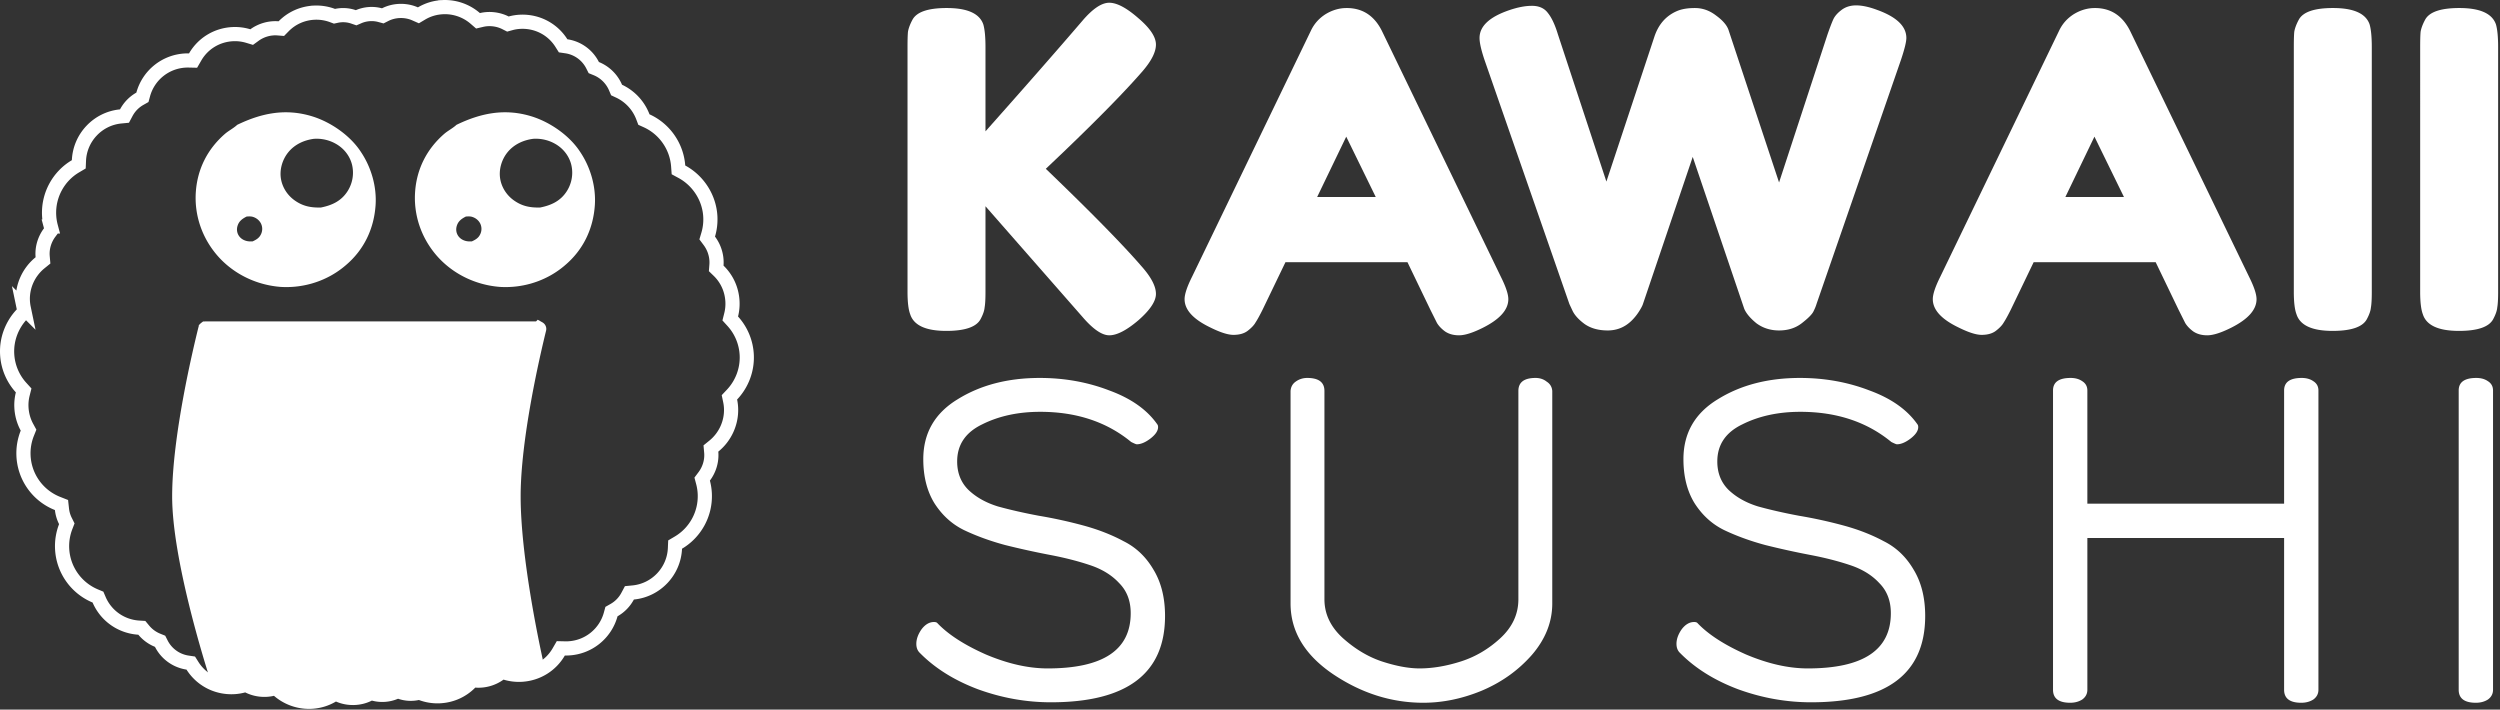
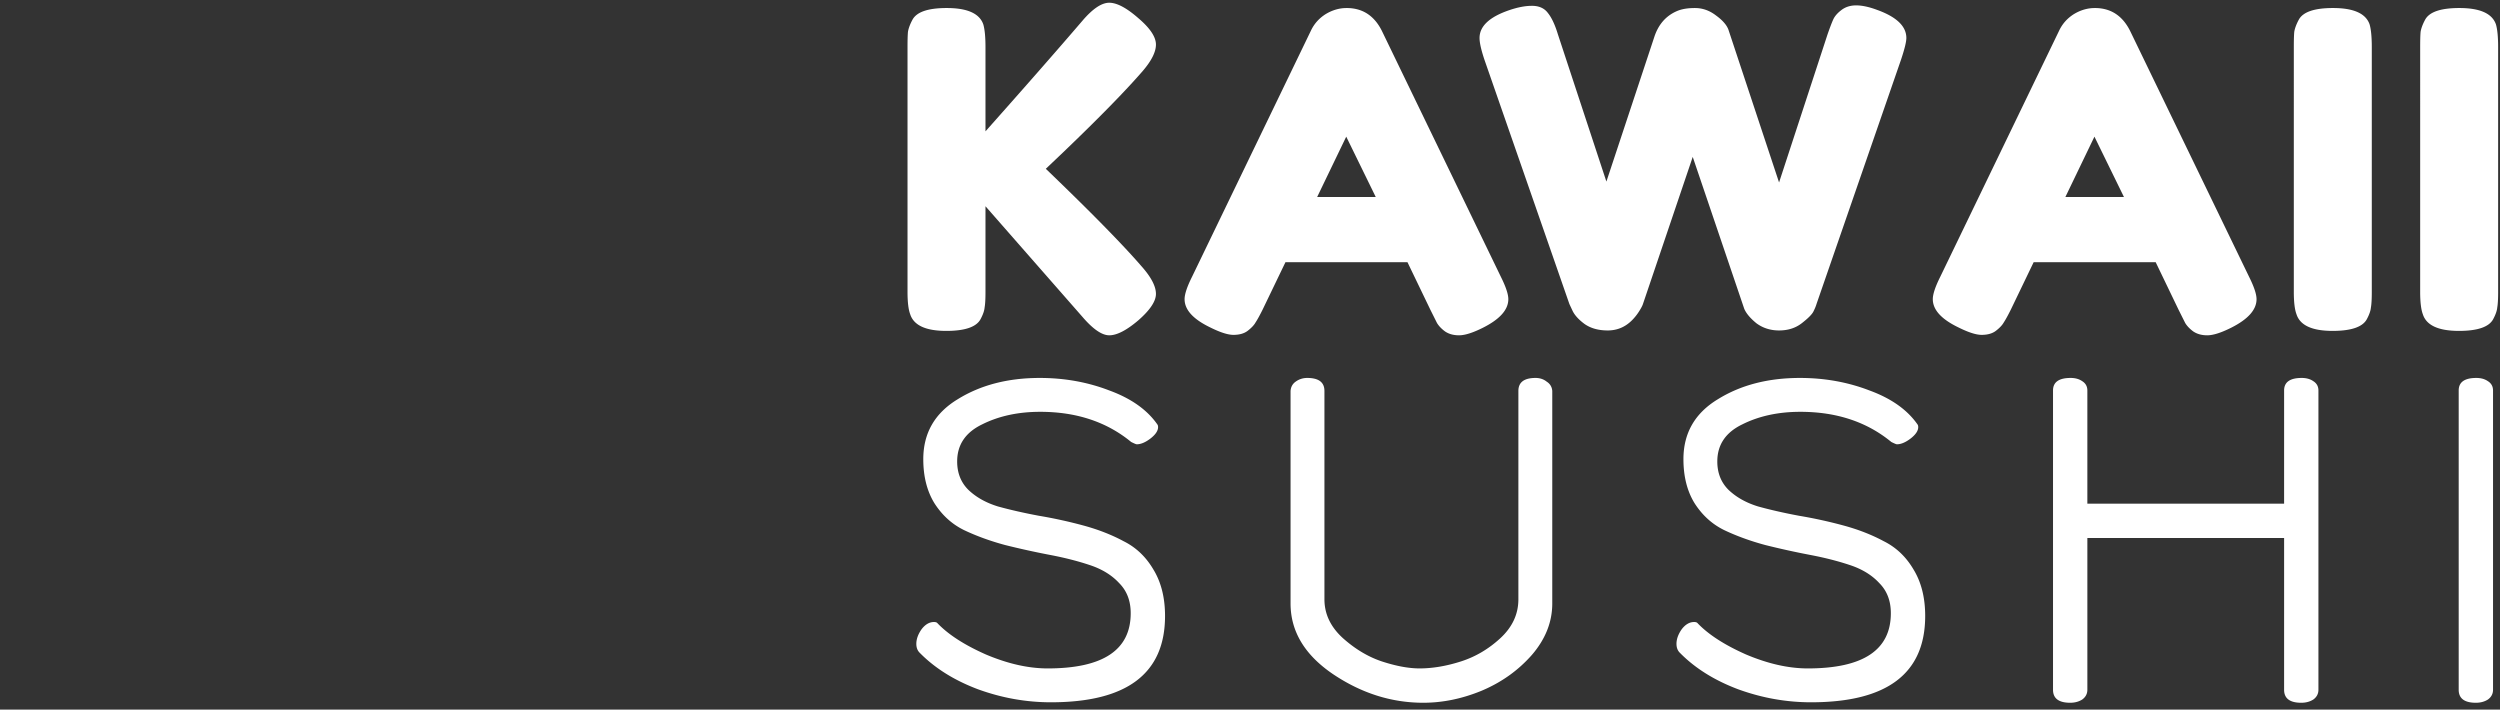
<svg xmlns="http://www.w3.org/2000/svg" width="2128" height="604" fill="none">
  <rect width="100%" height="100%" fill="#333333" stroke="none" />
  <path fill="#fff" d="M890.207 143.685c38.242 36.743 65.362 64.363 81.359 82.859 8.248 9.248 12.372 17.122 12.372 23.62 0 6.249-4.999 13.748-14.997 22.496-9.998 8.498-18.246 12.747-24.745 12.747-6.249 0-13.872-5.249-22.871-15.746l-82.483-94.107v73.111c0 5.998-.25 10.373-.75 13.122-.25 2.75-1.375 5.999-3.375 9.748-3.499 6.749-13.247 10.123-29.244 10.123-17.497 0-27.745-4.749-30.744-14.247-1.5-3.999-2.25-10.373-2.25-19.121V39.83c0-5.748.125-9.998.375-12.747.5-3 1.75-6.374 3.75-10.123 3.499-6.749 13.247-10.123 29.244-10.123 17.497 0 27.87 4.624 31.119 13.872 1.25 4.25 1.875 10.748 1.875 19.496v71.611c33.993-38.242 61.488-69.611 82.483-94.106 8.749-10.248 16.372-15.372 22.871-15.372 6.499 0 14.747 4.374 24.745 13.122 9.998 8.498 14.997 15.997 14.997 22.496 0 6.248-3.749 13.747-11.248 22.495-14.497 16.747-36.992 39.743-67.486 68.987l-14.997 14.247ZM1176.28 26.333l101.23 209.209c4.25 8.499 6.38 14.872 6.38 19.121 0 8.999-7.25 17.122-21.75 24.371-8.5 4.249-15.24 6.373-20.24 6.373-4.75 0-8.75-1.124-12-3.374-3-2.249-5.25-4.624-6.75-7.123-1.25-2.5-3.12-6.249-5.62-11.248l-19.5-40.492h-103.85l-19.5 40.492c-2.5 4.999-4.5 8.623-6 10.873-1.25 2.249-3.5 4.624-6.75 7.123-3 2.25-7 3.375-12 3.375-4.74 0-11.37-2.125-19.87-6.374-14.49-6.999-21.74-14.997-21.74-23.996 0-4.249 2.12-10.622 6.37-19.121l101.23-209.584c2.75-5.749 6.87-10.373 12.37-13.872 5.75-3.5 11.75-5.25 18-5.25 13.5 0 23.5 6.5 29.99 19.497Zm-30.36 89.982-24.75 51.365h49.87l-25.12-51.365ZM1597.57 8.336c16.75 6 25.12 13.998 25.12 23.996 0 3.25-1.5 9.373-4.5 18.371l-71.98 208.085c-.5 1.749-1.38 3.874-2.63 6.373-1.25 2.5-4.62 5.874-10.12 10.123-5.25 4-11.62 5.999-19.12 5.999-7.25 0-13.63-1.999-19.12-5.999-5.25-4.249-8.75-8.373-10.5-12.372l-43.87-129.35c-27.74 81.984-41.87 123.726-42.37 125.226-.5 1.499-1.62 3.624-3.37 6.373a43.877 43.877 0 0 1-6 7.499c-5.75 5.749-12.62 8.623-20.62 8.623-8 0-14.62-1.874-19.87-5.624-5-3.749-8.37-7.498-10.12-11.247l-2.63-5.624-72.36-208.085c-2.75-8.248-4.12-14.372-4.12-18.371 0-9.998 8.37-17.872 25.12-23.62 7.25-2.5 13.74-3.75 19.49-3.75 6 0 10.5 2 13.5 5.999 3.25 4 6.12 10.123 8.62 18.371l41.25 125.226 40.86-123.351c3.5-10.498 9.88-17.747 19.12-21.746 4-1.75 9.13-2.624 15.38-2.624 6.49 0 12.49 2.124 17.99 6.373 5.5 4 9 7.999 10.5 11.998l43.12 130.1 41.24-125.976c2-5.748 3.62-9.998 4.87-12.747 1.25-2.75 3.5-5.374 6.75-7.874 3.5-2.75 7.75-4.124 12.75-4.124s10.87 1.25 17.62 3.75Zm215.59 17.997 101.23 209.209c4.25 8.499 6.38 14.872 6.38 19.121 0 8.999-7.25 17.122-21.75 24.371-8.5 4.249-15.25 6.373-20.25 6.373-4.74 0-8.74-1.124-11.99-3.374-3-2.249-5.25-4.624-6.75-7.123-1.25-2.5-3.13-6.249-5.63-11.248l-19.49-40.492h-103.86l-19.49 40.492c-2.5 4.999-4.5 8.623-6 10.873-1.25 2.249-3.5 4.624-6.75 7.123-3 2.25-7 3.375-12 3.375-4.75 0-11.37-2.125-19.87-6.374-14.5-6.999-21.74-14.997-21.74-23.996 0-4.249 2.12-10.622 6.37-19.121L1752.8 25.958c2.75-5.749 6.87-10.373 12.37-13.872 5.75-3.5 11.75-5.25 18-5.25 13.5 0 23.49 6.5 29.99 19.497Zm-30.37 89.982-24.74 51.365h49.86l-25.12-51.365ZM1952.5 39.83c0-5.748.13-9.998.38-12.747.5-3 1.75-6.374 3.75-10.123 3.5-6.749 13.25-10.123 29.24-10.123 17.5 0 27.87 4.624 31.12 13.872 1.25 4.25 1.88 10.748 1.88 19.496v208.46c0 5.998-.25 10.373-.75 13.122-.25 2.75-1.38 5.999-3.38 9.748-3.5 6.749-13.25 10.123-29.24 10.123-17.5 0-27.75-4.749-30.75-14.247-1.5-3.999-2.25-10.373-2.25-19.121V39.83Zm107.55 0c0-5.748.12-9.998.37-12.747.5-3 1.75-6.374 3.75-10.123 3.5-6.749 13.25-10.123 29.24-10.123 17.5 0 27.87 4.624 31.12 13.872 1.25 4.25 1.88 10.748 1.88 19.496v208.46c0 5.998-.25 10.373-.75 13.122-.25 2.75-1.38 5.999-3.38 9.748-3.5 6.749-13.24 10.123-29.24 10.123-17.5 0-27.75-4.749-30.74-14.247-1.5-3.999-2.25-10.373-2.25-19.121V39.83ZM779.982 548.023c0-3.95 1.448-8.031 4.344-12.244 3.16-4.213 6.715-6.32 10.664-6.32 1.317 0 2.239.263 2.765.79 9.216 9.743 23.04 18.695 41.472 26.858 18.695 7.899 36.205 11.849 52.531 11.849 47.132 0 70.699-15.667 70.699-47.001 0-10.533-3.292-19.09-9.874-25.673-6.32-6.846-14.746-11.981-25.278-15.404-10.269-3.423-21.724-6.319-34.362-8.689a688.909 688.909 0 0 1-37.522-8.295c-12.639-3.423-24.225-7.636-34.758-12.638-10.269-5.003-18.695-12.639-25.278-22.909-6.319-10.269-9.479-22.776-9.479-37.522 0-22.118 9.743-39.101 29.228-50.95 19.485-12.113 42.788-18.169 69.909-18.169 21.065 0 40.814 3.555 59.245 10.664 18.695 6.846 32.388 16.589 41.077 29.228.263.526.395 1.185.395 1.975 0 3.159-2.238 6.451-6.714 9.874-4.213 3.16-8.031 4.739-11.455 4.739-.526 0-2.106-.658-4.739-1.974-20.802-17.116-46.606-25.673-77.414-25.673-18.695 0-35.152 3.554-49.371 10.664-14.219 6.846-21.328 17.378-21.328 31.597 0 9.743 3.16 17.774 9.479 24.093 6.583 6.32 15.009 11.059 25.278 14.219 10.533 2.897 22.118 5.53 34.757 7.899a390.841 390.841 0 0 1 37.917 8.295c12.639 3.423 24.093 7.899 34.362 13.429 10.533 5.266 18.959 13.297 25.278 24.093 6.583 10.796 9.875 23.961 9.875 39.497 0 48.976-32.388 73.464-97.163 73.464-21.065 0-41.735-3.687-62.01-11.059-20.275-7.637-36.863-18.037-49.766-31.203-1.843-1.843-2.764-4.345-2.764-7.504Zm318.538-34.363V332.765c.27-3.423 1.71-6.056 4.35-7.899 2.89-2.107 6.19-3.16 9.87-3.16 9.74 0 14.62 3.686 14.62 11.059v177.341c0 12.375 5.13 23.303 15.4 32.782 10.53 9.479 21.72 16.194 33.57 20.143 12.11 3.95 22.78 5.925 31.99 5.925 11.06 0 22.78-1.975 35.16-5.925 12.37-3.949 23.56-10.532 33.57-19.748 10.27-9.479 15.4-20.538 15.4-33.177V332.765c0-7.373 4.87-11.059 14.62-11.059 3.68 0 6.84 1.053 9.48 3.16 2.89 1.843 4.47 4.476 4.74 7.899V513.66c0 15.799-5.8 30.413-17.38 43.842-11.59 13.165-25.81 23.303-42.66 30.412-16.59 6.847-33.18 10.27-49.77 10.27-27.12 0-52.79-8.163-77.01-24.488-23.97-16.326-35.95-36.337-35.95-60.036Zm328.5 34.363c0-3.95 1.44-8.031 4.34-12.244 3.16-4.213 6.72-6.32 10.67-6.32 1.31 0 2.23.263 2.76.79 9.22 9.743 23.04 18.695 41.47 26.858 18.7 7.899 36.21 11.849 52.53 11.849 47.14 0 70.7-15.667 70.7-47.001 0-10.533-3.29-19.09-9.87-25.673-6.32-6.846-14.75-11.981-25.28-15.404-10.27-3.423-21.72-6.319-34.36-8.689a686.153 686.153 0 0 1-37.52-8.295c-12.64-3.423-24.23-7.636-34.76-12.638-10.27-5.003-18.7-12.639-25.28-22.909-6.32-10.269-9.48-22.776-9.48-37.522 0-22.118 9.74-39.101 29.23-50.95 19.48-12.113 42.79-18.169 69.91-18.169 21.06 0 40.81 3.555 59.24 10.664 18.7 6.846 32.39 16.589 41.08 29.228.26.526.39 1.185.39 1.975 0 3.159-2.23 6.451-6.71 9.874-4.21 3.16-8.03 4.739-11.45 4.739-.53 0-2.11-.658-4.74-1.974-20.81-17.116-46.61-25.673-77.42-25.673-18.69 0-35.15 3.554-49.37 10.664-14.22 6.846-21.33 17.378-21.33 31.597 0 9.743 3.16 17.774 9.48 24.093 6.59 6.32 15.01 11.059 25.28 14.219 10.53 2.897 22.12 5.53 34.76 7.899a390.06 390.06 0 0 1 37.91 8.295c12.64 3.423 24.1 7.899 34.37 13.429 10.53 5.266 18.96 13.297 25.27 24.093 6.59 10.796 9.88 23.961 9.88 39.497 0 48.976-32.39 73.464-97.16 73.464-21.07 0-41.74-3.687-62.01-11.059-20.28-7.637-36.87-18.037-49.77-31.203-1.84-1.843-2.76-4.345-2.76-7.504Zm320.51 39.101V332.37c0-7.109 5.01-10.664 15.01-10.664 3.95 0 7.24.922 9.88 2.765 2.89 1.843 4.34 4.476 4.34 7.899v96.372h167.47V332.37c0-7.109 5-10.664 15.01-10.664 3.95 0 7.24.922 9.87 2.765 2.9 1.843 4.34 4.476 4.34 7.899v254.754c0 3.424-1.44 6.188-4.34 8.295-2.9 1.843-6.32 2.765-10.27 2.765-9.74 0-14.61-3.687-14.61-11.06V457.97h-167.47v129.154c0 3.424-1.45 6.188-4.34 8.295-2.9 1.843-6.32 2.765-10.27 2.765-9.75 0-14.62-3.687-14.62-11.06Zm345.31 0V332.37c0-7.109 5.01-10.664 15.01-10.664 3.95 0 7.24.922 9.88 2.765 2.89 1.843 4.34 4.476 4.34 7.899v254.754c0 3.424-1.45 6.188-4.34 8.295-2.9 1.843-6.32 2.765-10.27 2.765-9.75 0-14.62-3.687-14.62-11.06Z" />
-   <path stroke="#fff" stroke-width="12.068" d="M377.027 6.074c10.103-.436 19.991 3.086 27.524 9.613l2.333 2.021 3.004-.709c6.701-1.581 14.159-.725 20.369 2.419l2.079 1.053 2.247-.62a37.756 37.756 0 0 1 8.411-1.317h.001c14.339-.619 27.425 6.359 34.857 18.118l1.48 2.343 2.742.403a29.907 29.907 0 0 1 22.334 16.12l1.02 2.021 2.097.852c7.347 2.984 13.293 8.825 16.403 16.11l.906 2.123 2.092.976c9.306 4.342 16.635 12.232 20.287 21.838l.886 2.33 2.272 1.025c15.173 6.849 25.656 21.674 26.895 38.516l.242 3.292 2.903 1.572c14.073 7.617 23.546 22.387 24.239 38.531.222 5.166-.393 10.171-1.82 14.966l-.864 2.903 1.812 2.427c3.696 4.951 5.862 10.917 6.125 17.058v.006a30.01 30.01 0 0 1-.055 3.577l-.214 2.824 2.035 1.97c6.913 6.688 11.108 15.658 11.761 25.487l.051.954a38.46 38.46 0 0 1-1.113 11.065l-.789 3.138 2.178 2.394a45.895 45.895 0 0 1 11.879 28.903v.001c.536 12.423-4.088 24.561-12.593 33.551l-2.167 2.29.643 3.087c.418 2.008.672 4.035.758 6.076v.003c.539 12.513-5.061 24.583-14.657 32.352l-2.496 2.021.282 3.199c.018.196.032.398.045.606l.034.651c.291 6.859-1.896 13.726-6.044 19.261l-1.752 2.338.748 2.823a45.69 45.69 0 0 1 1.478 9.729c.735 17.117-8.089 33.021-22.445 41.504l-2.818 1.665-.141 3.27c-.841 19.488-16.015 35.613-35.548 37.513l-3.218.313-1.521 2.852a29.704 29.704 0 0 1-11.558 11.857l-2.182 1.238-.66 2.42c-4.46 16.324-18.973 28.174-36.329 28.918a40.28 40.28 0 0 1-2.557.023l-3.572-.082-1.789 3.093c-6.506 11.25-18.192 18.592-31.6 19.381l-.64.033a39.108 39.108 0 0 1-12.983-1.651l-2.87-.869-2.425 1.762c-5.723 4.157-12.981 6.229-20.01 5.664l-2.809-.226-1.976 2.008c-6.886 6.998-16.139 11.154-26.203 11.585h-.003a39.212 39.212 0 0 1-15.375-2.447l-1.657-.619-1.728.373a27.11 27.11 0 0 1-14.508-.886l-2.214-.764-2.148.929c-5.697 2.462-12.3 2.928-18.278 1.295l-2.247-.615-2.077 1.056c-7.734 3.93-17.383 4.205-25.418.66l-2.846-1.255-2.672 1.589c-5.307 3.155-11.268 4.986-17.594 5.354l-.613.031c-10.104.432-19.992-3.09-27.525-9.616l-2.328-2.018-3 .703c-6.713 1.574-14.171.719-20.382-2.419l-2.074-1.048-2.241.615a37.979 37.979 0 0 1-8.417 1.319c-14.347.616-27.435-6.366-34.863-18.131l-1.477-2.338-2.734-.408-.895-.147a30.084 30.084 0 0 1-21.443-15.966l-1.024-2.02-2.098-.847-.854-.361a29.961 29.961 0 0 1-10.952-8.252l-1.667-2.003-2.602-.159-.669-.047a38.86 38.86 0 0 1-4.694-.663l-.006-.001-.599-.127c-12.56-2.739-22.794-11.289-27.769-22.899l-.967-2.256-2.265-.94-.763-.325a45.94 45.94 0 0 1-27.46-39.311l-.044-.842a46.017 46.017 0 0 1 3.04-18.508l.957-2.486-1.191-2.383a29.411 29.411 0 0 1-2.934-9.956l-.397-3.613-3.382-1.337-.776-.316a45.88 45.88 0 0 1-28.185-40.451 45.819 45.819 0 0 1 3.245-19.009l1.055-2.634-1.356-2.492c-2.837-5.217-4.453-11.03-4.716-17.116a38.465 38.465 0 0 1 1.114-11.06l.789-3.138-2.178-2.393a45.873 45.873 0 0 1-11.824-27.89l-.055-1.013c-.533-12.424 4.089-24.559 12.598-33.556l2.166-2.29-.643-3.086a37.624 37.624 0 0 1-.759-6.08v-.003l-.02-.586c-.342-12.3 5.23-24.114 14.678-31.762l2.496-2.022-.283-3.199a24.607 24.607 0 0 1-.044-.606l-.035-.649c-.294-6.856 1.896-13.725 6.045-19.262l1.753-2.341-.75-2.826a45.351 45.351 0 0 1-1.447-9.101l-.03-.619c-.735-17.113 8.09-33.021 22.442-41.504l2.817-1.665.141-3.27c.84-19.484 16.018-35.613 35.547-37.51l3.22-.312 1.521-2.854a29.686 29.686 0 0 1 11.557-11.859l2.182-1.238.661-2.42c4.459-16.321 18.968-28.172 36.32-28.919l.001.001a39.834 39.834 0 0 1 2.564-.022l3.572.08 1.789-3.092c6.61-11.43 18.561-18.828 32.239-19.414l-.001-.001a39.076 39.076 0 0 1 12.981 1.652l2.871.87 2.425-1.763c5.728-4.163 12.996-6.235 20.01-5.667l2.81.227 1.977-2.01c6.891-7 16.142-11.154 26.205-11.585h-.001a39.313 39.313 0 0 1 15.4 2.458l1.651.618 1.725-.37a27.204 27.204 0 0 1 14.491.882l2.21.761 2.145-.926c5.705-2.46 12.315-2.93 18.288-1.3l2.245.614 2.076-1.055c7.739-3.931 17.377-4.207 25.418-.66l2.846 1.256 2.674-1.591c5.473-3.256 11.647-5.102 18.205-5.384h.001Z" />
-   <path fill="#fff" stroke="#fff" stroke-width="12.068" d="M175.078 279.608h283.494c.085 0 .135.018.17.036a.391.391 0 0 1 .136.113.398.398 0 0 1 .077.157.344.344 0 0 1-.006.17c-5.681 23.18-21.811 93.212-21.811 142.395 0 51.583 15.568 124.912 19.768 143.786.005.021.003.04.004.055-3.65 1.68-8.208 3.44-11.44 3.793-3.756.411-9.578-.631-13.407-1.516a13.254 13.254 0 0 0-9.928 1.633c-2.304 1.42-5.239 3.029-7.296 3.65-2.339.705-6.186.934-9.112.958a13.392 13.392 0 0 0-8.782 3.384c-1.651 1.467-4.229 3.608-7.197 5.557-3.032 1.992-6.119 3.55-8.821 4.186-3.016.709-7.118.609-11.334.051-4.097-.543-7.761-1.44-9.654-1.951a13.537 13.537 0 0 0-5.368-.338c-.944.13-2.247.284-3.589.368-1.394.087-2.581.082-3.385-.018-1.125-.139-2.845-.615-4.479-1.157a13.477 13.477 0 0 0-9.409.35c-2.198.914-4.768 1.798-6.419 1.979-1.859.204-4.953-.21-7.333-.665a13.465 13.465 0 0 0-7.415.672c-3.099 1.206-8.078 2.858-11.287 2.913-2.927.05-7.453-1.189-10.668-2.271a13.34 13.34 0 0 0-9.579.412c-2.388 1.041-6.251 2.58-10.446 3.693-4.321 1.146-8.379 1.67-11.399 1.193-6.726-1.062-14.542-5.698-18.693-8.496a13.486 13.486 0 0 0-10.002-2.054c-3.039.567-6.727.969-8.905.543-1.854-.362-4.838-1.682-7.238-2.899a13.306 13.306 0 0 0-9.268-1.033c-3.111.786-7.471 1.648-10.266 1.469-2.699-.173-6.749-1.499-9.696-2.638-2.618-8.112-10.766-33.998-18.257-64.449-7.533-30.621-14.261-65.312-14.261-91.16 0-50.006 17.434-123.41 22.261-142.744.007-.029.015-.041.018-.047.005-.006.013-.016.027-.027a.315.315 0 0 1 .195-.053Z" />
-   <path fill="#fff" d="M201.839 106.305c20.585-10.005 41.168-14.239 63.793-7.307 16.158 4.951 32.678 16.566 41.616 30.388 8.846 13.168 13.499 29.611 12.451 45.214-1.348 20.079-9.801 38.206-25.856 51.574a75.51 75.51 0 0 1-5.792 4.447 76.581 76.581 0 0 1-6.227 3.883 78.194 78.194 0 0 1-6.597 3.278 80.149 80.149 0 0 1-3.42 1.403 79.383 79.383 0 0 1-7.036 2.315 79.297 79.297 0 0 1-10.92 2.207 80.61 80.61 0 0 1-3.702.392 80.84 80.84 0 0 1-7.442.257 79.64 79.64 0 0 1-3.721-.133 82.093 82.093 0 0 1-18.622-3.622 80.915 80.915 0 0 1-10.534-4.198 78.392 78.392 0 0 1-6.616-3.591 78.24 78.24 0 0 1-9.157-6.49 76.197 76.197 0 0 1-8.064-7.69 79.01 79.01 0 0 1-2.507-2.928 76.998 76.998 0 0 1-6.578-9.433 76.17 76.17 0 0 1-3.546-6.754 75.166 75.166 0 0 1-2.834-7.052 74.215 74.215 0 0 1-3.43-14.722 72.982 72.982 0 0 1-.351-15.075c1.475-18.932 9.808-35.635 24.495-48.509 3.177-2.784 7.025-4.703 10.13-7.41.162-.142.311-.296.467-.444Zm13.423 78.295c-1.717-.521-3.534-.378-5.305-.283-3.804 1.924-6.591 3.973-7.799 8.077-.833 2.832-.475 5.872 1.206 8.362 1.692 2.505 4.448 4.067 7.503 4.568 1.418.233 2.745.208 4.175.137 3.485-1.578 5.979-3.18 7.397-6.74a10.426 10.426 0 0 0 .746-4.283 10.684 10.684 0 0 0-.098-1.086 10.675 10.675 0 0 0-.537-2.122 10.543 10.543 0 0 0-.431-1.011 10.721 10.721 0 0 0-1.223-1.876 11.143 11.143 0 0 0-2.514-2.282 11.496 11.496 0 0 0-3.12-1.461Zm54.348-66.512a32.997 32.997 0 0 0-2.415.08c-8.564 1.131-16.417 4.829-21.797 11.439-5.098 6.268-7.565 14.816-6.251 22.65.08.467.173.932.278 1.396a27.104 27.104 0 0 0 1.261 4.089 28.155 28.155 0 0 0 1.189 2.607c.221.425.454.844.697 1.257a28.053 28.053 0 0 0 2.467 3.557c.305.375.62.743.943 1.104.325.36.658.712 1 1.057a30.416 30.416 0 0 0 2.16 1.966 29.766 29.766 0 0 0 2.353 1.753c6.786 4.623 13.541 5.809 21.69 5.591 9.353-1.869 17.077-5.466 22.353-13.426.282-.427.553-.86.813-1.299a29.05 29.05 0 0 0 1.418-2.704 30.135 30.135 0 0 0 1.581-4.272 28.85 28.85 0 0 0 .895-4.449 29.119 29.119 0 0 0 .192-4.526 29.26 29.26 0 0 0-.844-5.98 28.01 28.01 0 0 0-.392-1.366 28.003 28.003 0 0 0-.996-2.664 27.034 27.034 0 0 0-1.27-2.556 27.368 27.368 0 0 0-1.534-2.424 27.405 27.405 0 0 0-1.78-2.266 28.09 28.09 0 0 0-2.009-2.086 29.458 29.458 0 0 0-5.887-4.294 32.222 32.222 0 0 0-4.328-2.039 32.185 32.185 0 0 0-2.273-.777 33.308 33.308 0 0 0-9.514-1.418Zm118.868-11.783c20.585-10.005 41.168-14.239 63.793-7.307 16.158 4.951 32.677 16.566 41.616 30.388 8.846 13.168 13.499 29.611 12.451 45.214-1.348 20.079-9.802 38.206-25.857 51.574a75.477 75.477 0 0 1-5.792 4.447 76.546 76.546 0 0 1-6.226 3.883 78.064 78.064 0 0 1-10.018 4.681 78.884 78.884 0 0 1-7.036 2.315 79.256 79.256 0 0 1-10.92 2.207c-1.23.159-2.464.29-3.701.392a80.884 80.884 0 0 1-7.442.257 79.59 79.59 0 0 1-3.721-.133 82.895 82.895 0 0 1-7.556-.93 81.41 81.41 0 0 1-18.162-5.328 79.45 79.45 0 0 1-3.438-1.562 78.43 78.43 0 0 1-9.779-5.612 77.456 77.456 0 0 1-11.502-9.473 74.377 74.377 0 0 1-2.556-2.686 78.064 78.064 0 0 1-4.861-5.969 77.978 77.978 0 0 1-2.194-3.147 76.17 76.17 0 0 1-5.576-9.999 75.166 75.166 0 0 1-2.834-7.052 74.227 74.227 0 0 1-2.094-7.281 74.401 74.401 0 0 1-1.337-7.441 75.28 75.28 0 0 1-.38-3.758 74.115 74.115 0 0 1-.174-7.547c.035-1.258.103-2.515.204-3.77 1.475-18.932 9.808-35.635 24.495-48.509 3.177-2.784 7.025-4.703 10.13-7.41.162-.142.311-.296.467-.444Zm13.405 78.295c-1.717-.521-3.534-.378-5.305-.283-3.804 1.924-6.591 3.973-7.799 8.077-.833 2.832-.475 5.872 1.206 8.362 1.692 2.505 4.448 4.067 7.503 4.568 1.418.233 2.745.208 4.175.137 3.485-1.578 5.979-3.18 7.398-6.74a10.681 10.681 0 0 0 .598-2.106 10.393 10.393 0 0 0 .147-2.177 10.684 10.684 0 0 0-.098-1.086 10.675 10.675 0 0 0-.537-2.122 10.543 10.543 0 0 0-.431-1.011 10.721 10.721 0 0 0-1.223-1.876 11.29 11.29 0 0 0-3.5-2.87 11.834 11.834 0 0 0-2.134-.873Zm54.346-66.512c-.805-.003-1.61.024-2.415.08-8.564 1.131-16.417 4.829-21.796 11.439-5.099 6.268-7.566 14.816-6.251 22.65a27.991 27.991 0 0 0 1.046 4.142 27.62 27.62 0 0 0 1.053 2.661c.199.434.408.864.628 1.289a28.478 28.478 0 0 0 1.457 2.482 29.598 29.598 0 0 0 2.651 3.436 29.276 29.276 0 0 0 4.313 3.927c.392.292.792.576 1.199.849 6.786 4.623 13.541 5.809 21.69 5.591 9.353-1.869 17.077-5.466 22.353-13.426.282-.427.553-.86.813-1.299a29.05 29.05 0 0 0 1.418-2.704 30.135 30.135 0 0 0 1.581-4.272 29.967 29.967 0 0 0 .674-2.953 29.943 29.943 0 0 0 .364-3.001c.034-.502.056-1.006.063-1.51a28.186 28.186 0 0 0-.108-3.019 28.205 28.205 0 0 0-.422-2.994 29.979 29.979 0 0 0-.328-1.478 26.943 26.943 0 0 0-1.388-4.03 27.034 27.034 0 0 0-1.27-2.556 27.368 27.368 0 0 0-1.533-2.424 28.33 28.33 0 0 0-3.79-4.352 29.458 29.458 0 0 0-5.887-4.294 32.222 32.222 0 0 0-4.327-2.039 32.386 32.386 0 0 0-2.274-.777 33.308 33.308 0 0 0-9.514-1.418Z" />
</svg>